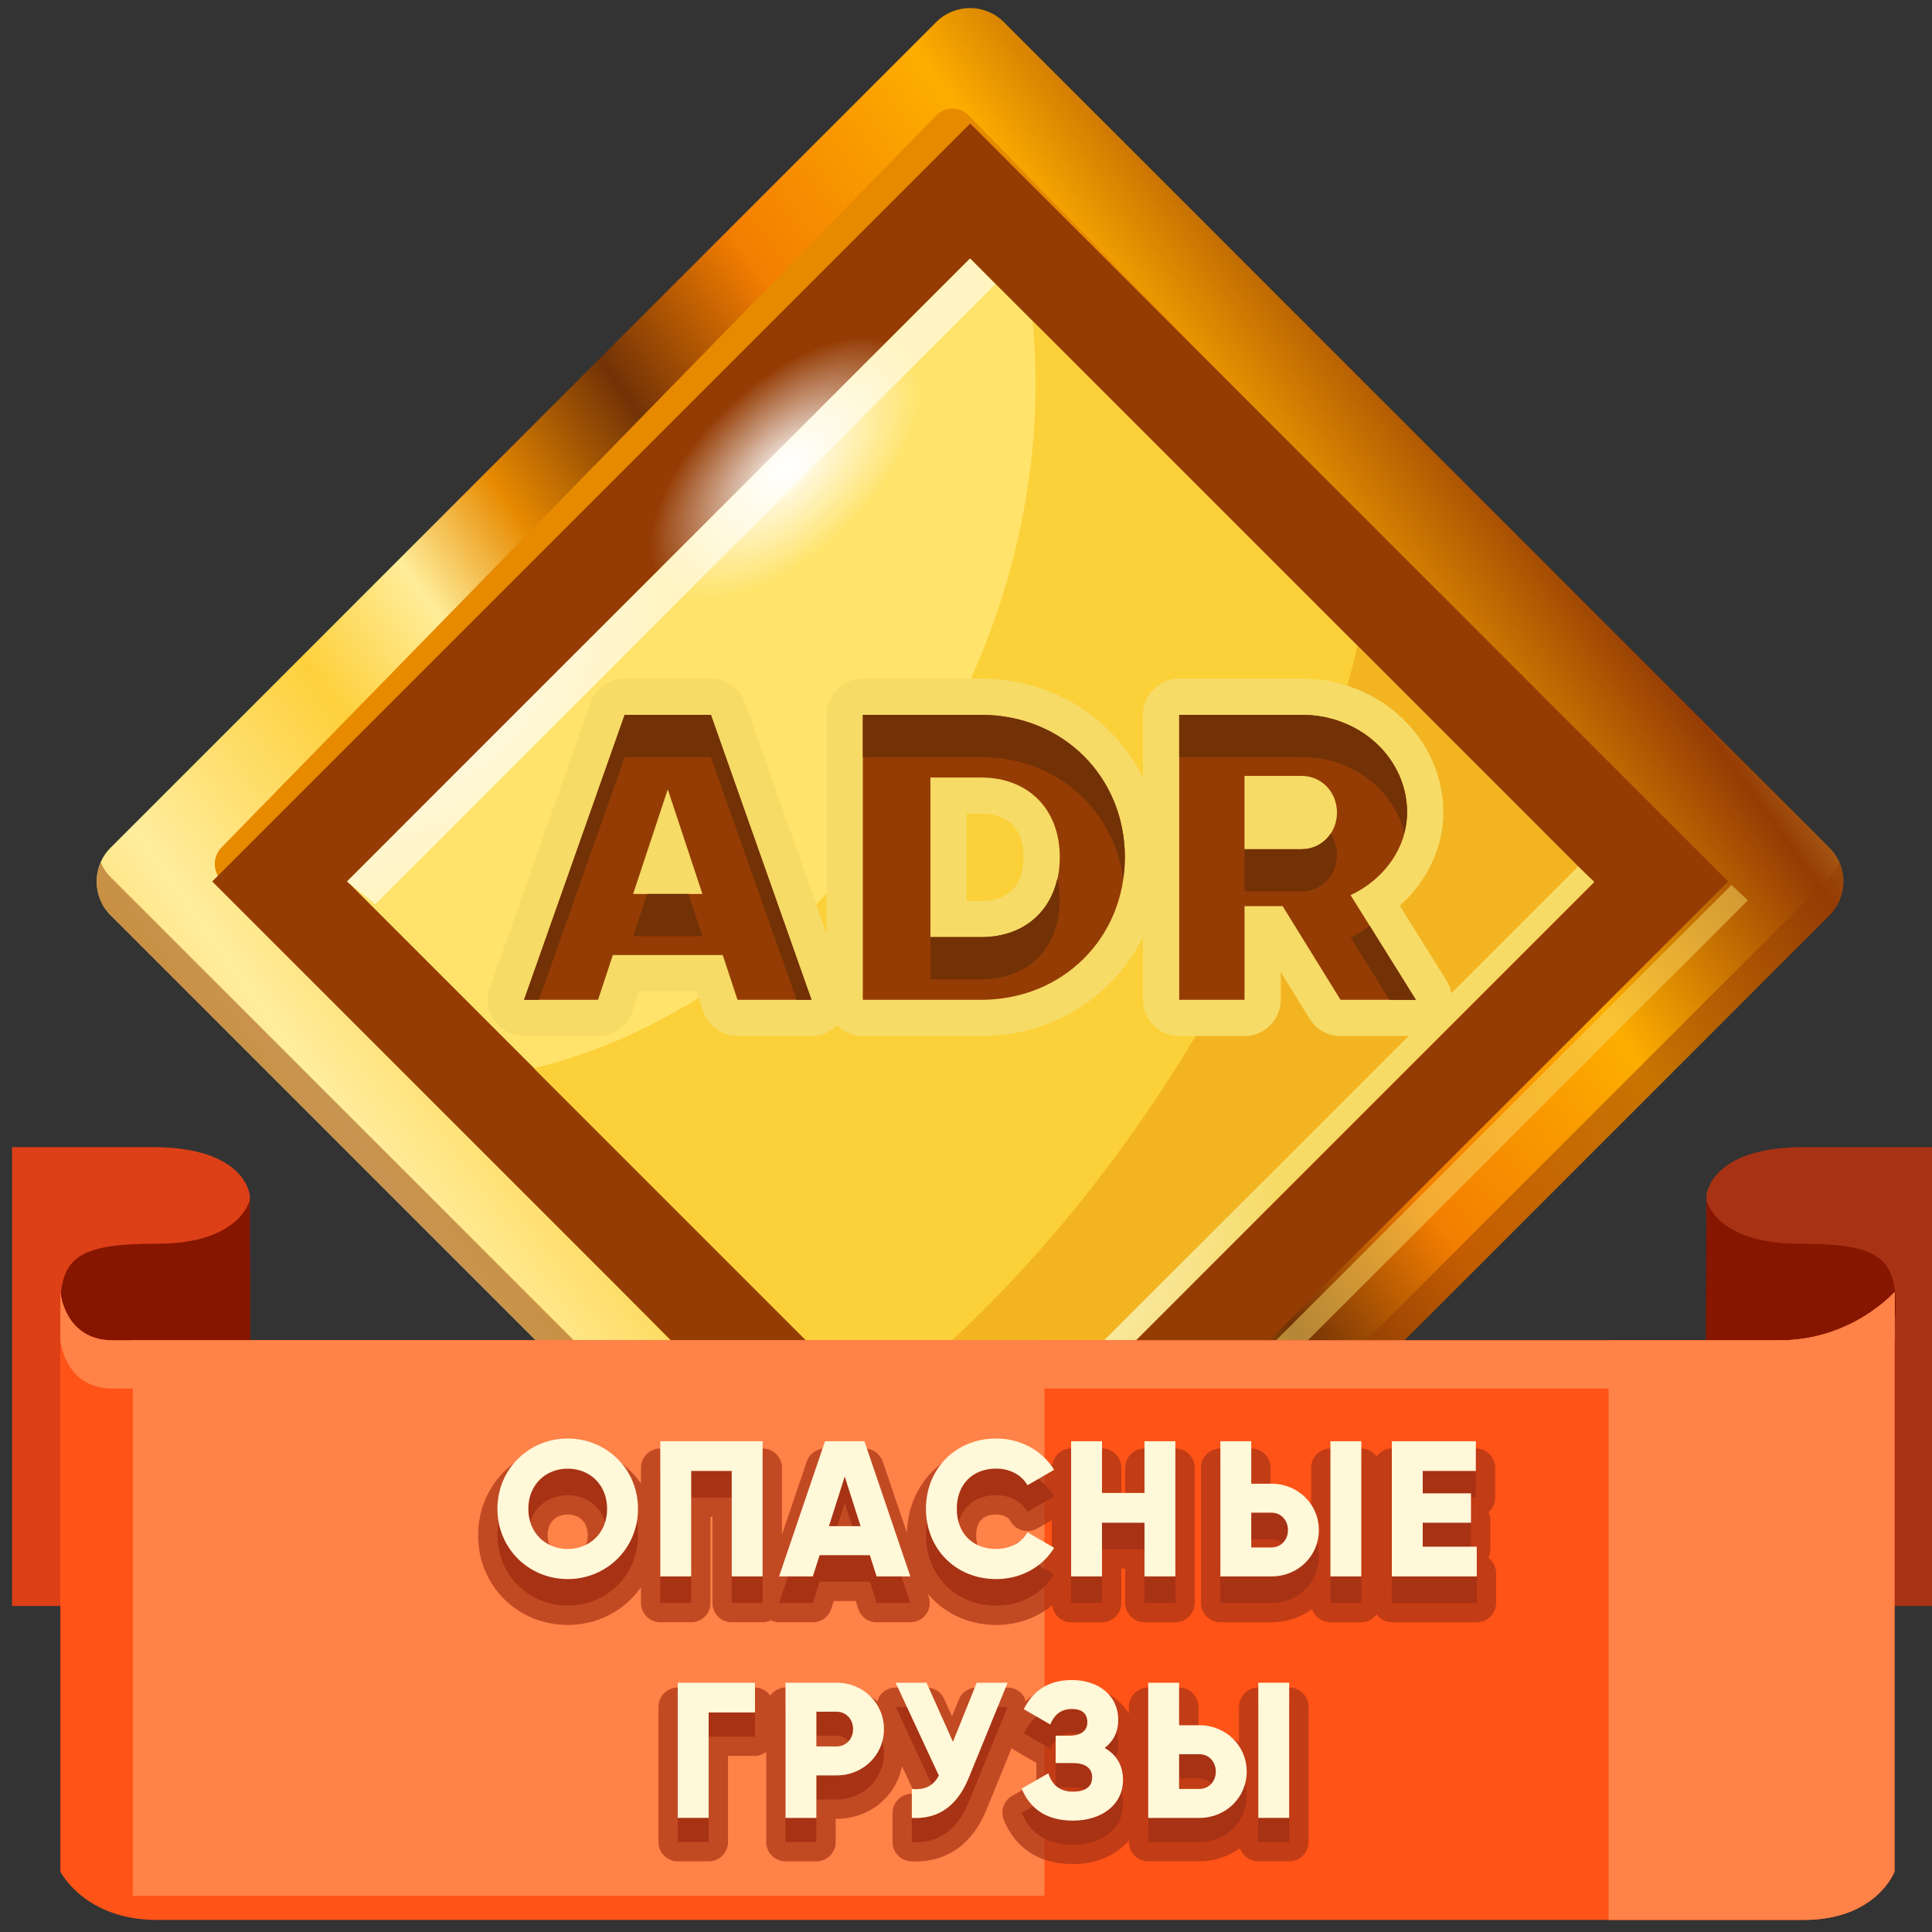
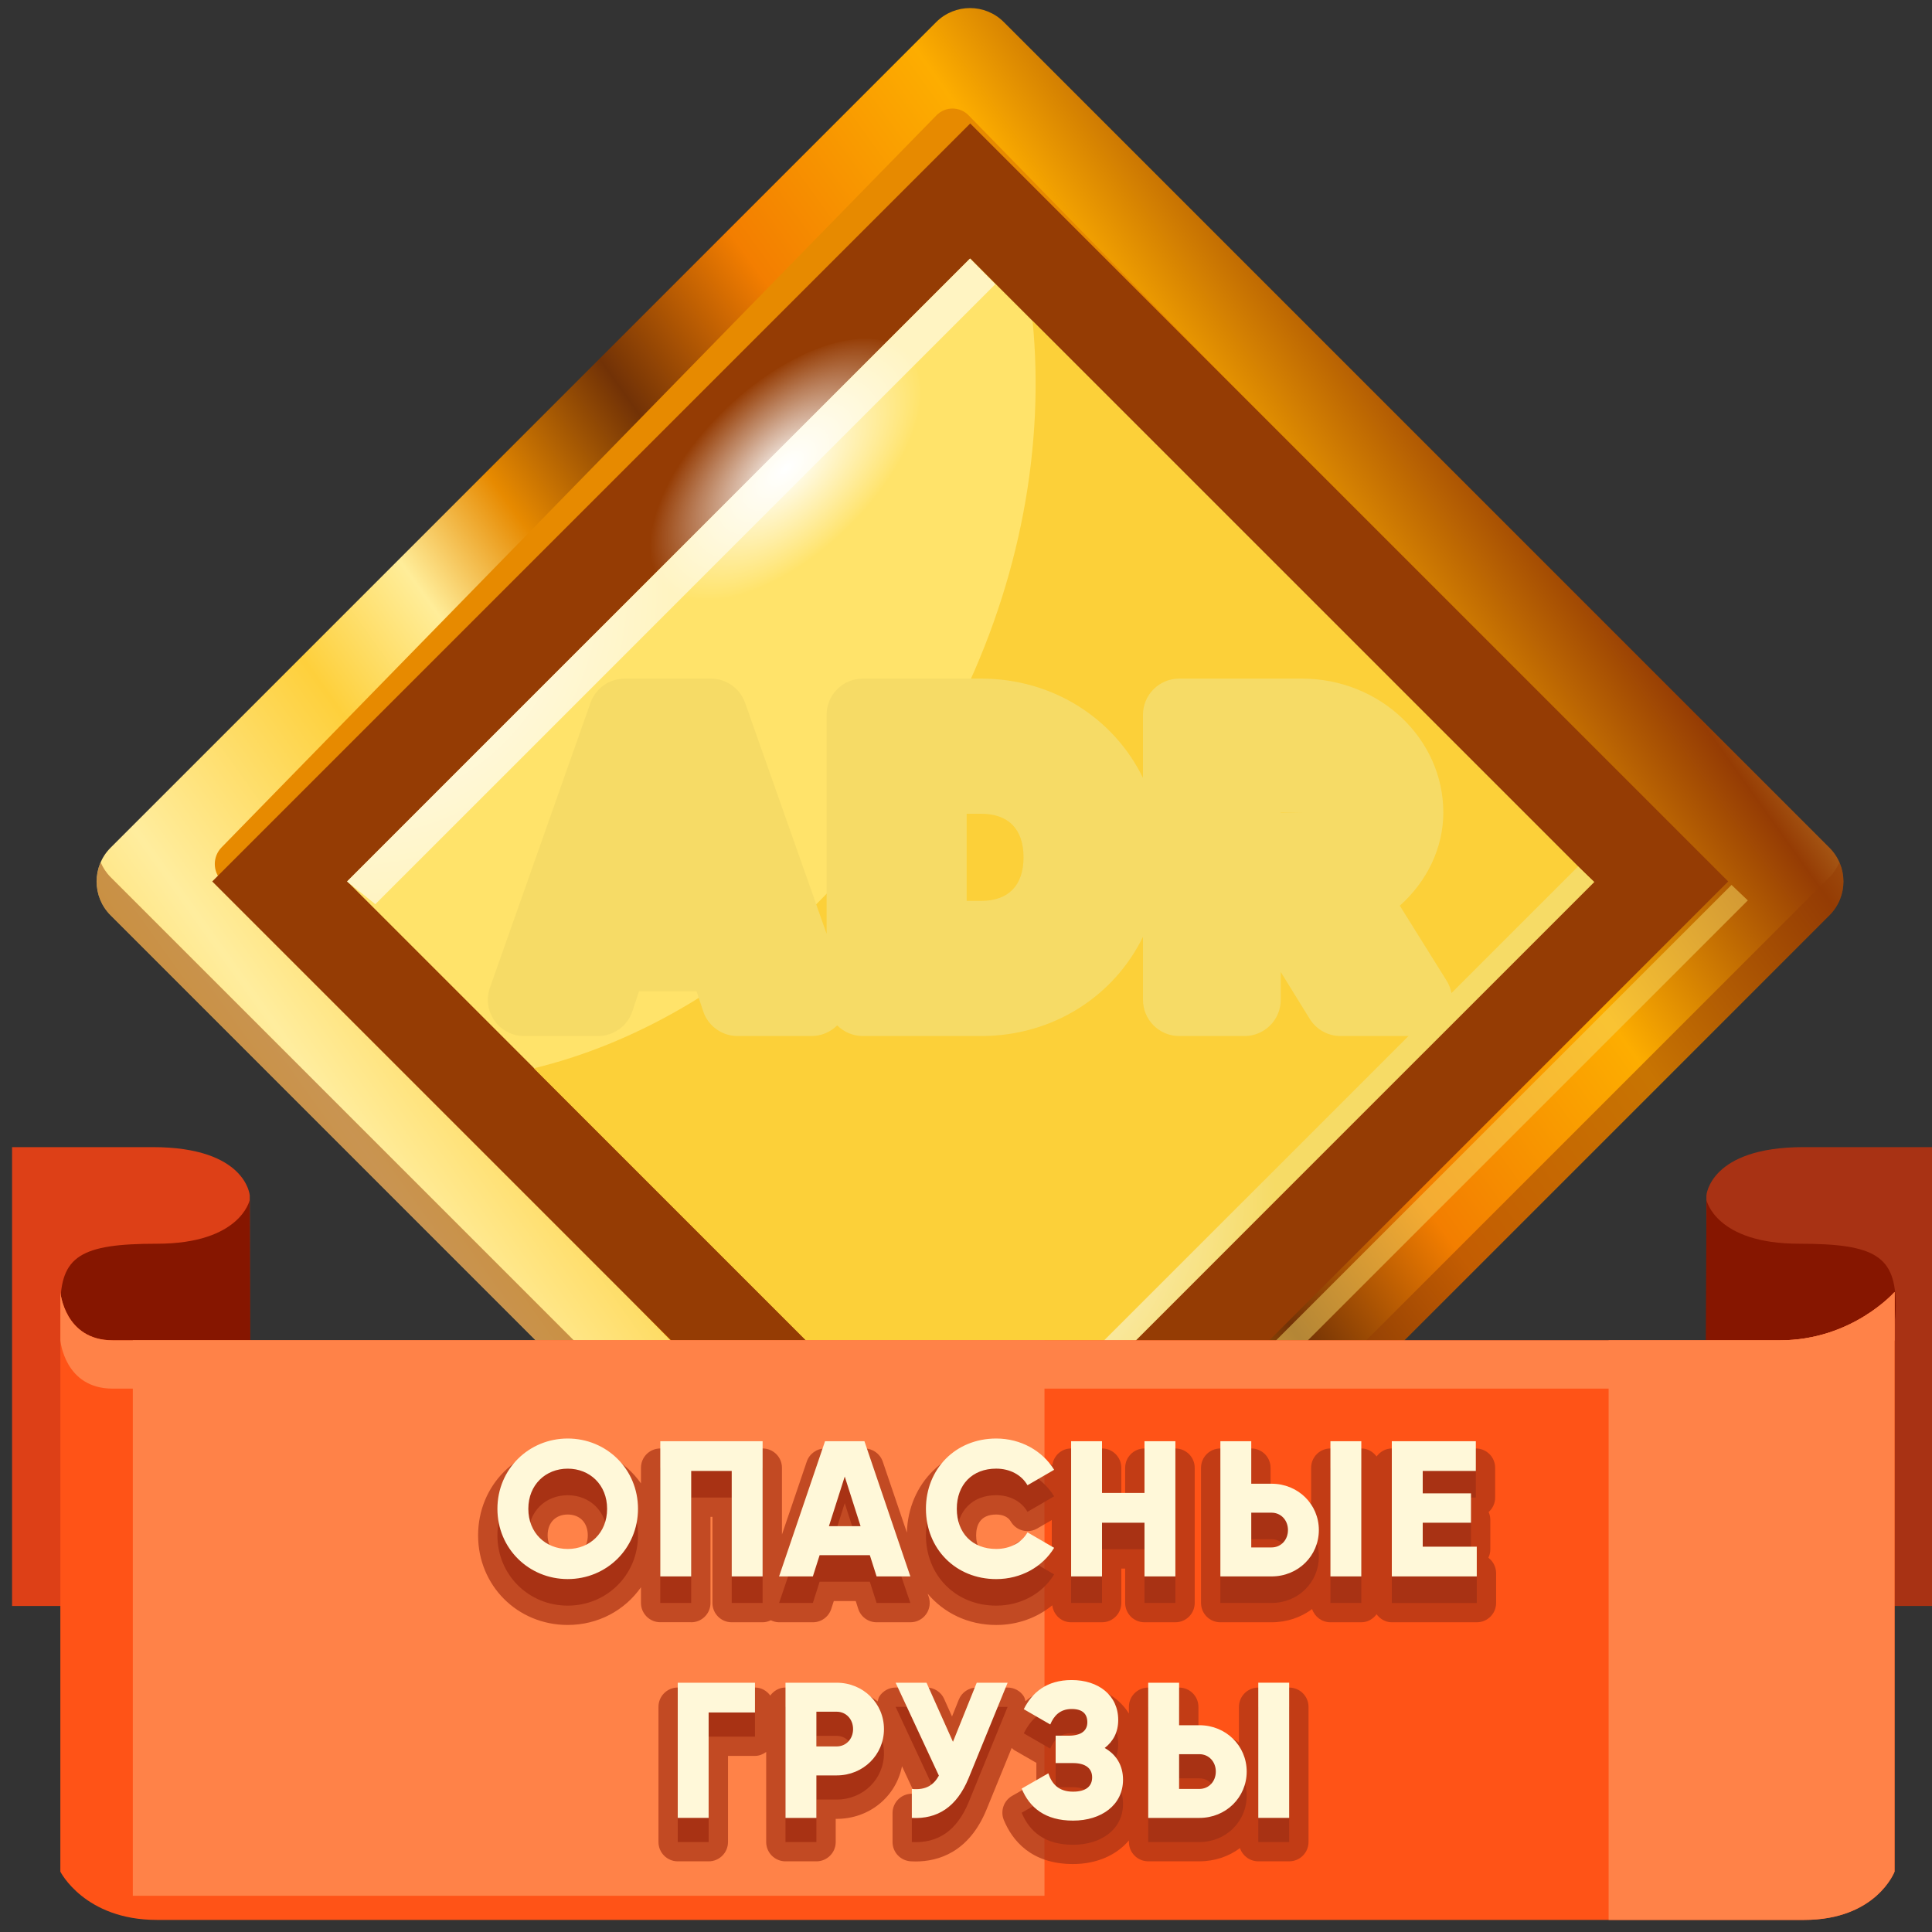
<svg xmlns="http://www.w3.org/2000/svg" version="1.1" id="Layer_1" x="0px" y="0px" width="80px" height="80px" viewBox="0 0 80 80" enable-background="new 0 0 80 80" xml:space="preserve">
  <rect x="0" y="0" width="80" height="80" fill="#333333" stroke="none" />
  <linearGradient id="SVGID_1_" gradientUnits="userSpaceOnUse" x1="2.791" y1="63.193" x2="70.15" y2="15.088">
    <stop offset="0" style="stop-color:#E78A00" />
    <stop offset="0.107" style="stop-color:#FED03C" />
    <stop offset="0.23" style="stop-color:#FFED9E" />
    <stop offset="0.348" style="stop-color:#FED03C" />
    <stop offset="0.416" style="stop-color:#FFED99" />
    <stop offset="0.477" style="stop-color:#E78A00" />
    <stop offset="0.556" style="stop-color:#723206" />
    <stop offset="0.646" style="stop-color:#F37E00" />
    <stop offset="0.775" style="stop-color:#FDAD00" />
    <stop offset="0.899" style="stop-color:#953C04" />
    <stop offset="1" style="stop-color:#F6DB66" />
  </linearGradient>
  <path fill="url(#SVGID_1_)" d="M38.768,0.913c0.773-0.772,2.025-0.772,2.797,0l34.189,34.189c0.772,0.772,0.772,2.024,0,2.797  L41.565,72.088c-0.772,0.772-2.024,0.772-2.798,0L4.579,37.899c-0.772-0.772-0.772-2.024,0-2.797L38.768,0.913z" />
  <path opacity="0.5" fill="#953C04" d="M75.754,36.32L41.565,70.509c-0.772,0.772-2.024,0.772-2.798,0L4.579,36.319  c-0.18-0.18-0.314-0.388-0.41-0.609c-0.315,0.724-0.182,1.596,0.41,2.188l34.189,34.189c0.773,0.772,2.025,0.772,2.798,0  l34.188-34.188c0.592-0.592,0.727-1.465,0.41-2.188C76.068,35.931,75.935,36.139,75.754,36.32z" />
  <path fill="#E78A00" d="M39.443,67.059c-0.242,0-0.483-0.094-0.668-0.282L9.17,36.459c-0.177-0.181-0.276-0.426-0.276-0.683  c0-0.256,0.1-0.501,0.276-0.683L38.775,4.777c0.185-0.188,0.426-0.283,0.668-0.283c0.24,0,0.482,0.094,0.666,0.283l29.605,30.317  c0.178,0.181,0.277,0.426,0.277,0.683c0,0.256-0.1,0.501-0.277,0.683L40.109,66.776C39.926,66.965,39.684,67.059,39.443,67.059z" />
  <rect x="17.969" y="14.303" transform="matrix(-0.707 0.707 -0.707 -0.707 94.378 33.908)" fill="#953C04" width="44.394" height="44.395" />
  <rect x="21.925" y="18.259" transform="matrix(-0.707 0.707 -0.707 -0.707 94.378 33.908)" fill="#FFE36A" width="36.482" height="36.483" />
  <path fill="#FCD039" d="M42.758,13.295c0.495,5.089-0.47,10.685-3.11,15.988c-3.935,7.901-10.612,13.27-17.542,14.953l18.061,18.062  L65.964,36.5L42.758,13.295z" />
-   <path opacity="0.4" fill="#E78A00" d="M56.209,26.747c-1.191,5.043-3.33,10.415-6.412,15.667  c-3.913,6.666-8.73,12.104-13.666,15.848l4.035,4.036L65.964,36.5L56.209,26.747z" />
  <path fill="#F6DB66" d="M55.508,42.9c-0.521,0-1.004-0.27-1.276-0.712l-1.199-1.94V41.4c0,0.828-0.671,1.5-1.5,1.5h-2.704  c-0.828,0-1.5-0.672-1.5-1.5v-2.611c-1.199,2.456-3.719,4.111-6.7,4.111h-4.9c-0.415,0-0.791-0.17-1.063-0.441  c-0.279,0.279-0.661,0.441-1.063,0.441h-3.063c-0.647,0-1.222-0.416-1.424-1.03l-0.273-0.825H26.46l-0.272,0.825  c-0.203,0.614-0.777,1.03-1.424,1.03h-3.063c-0.487,0-0.943-0.236-1.225-0.635c-0.281-0.396-0.352-0.906-0.19-1.365l4.166-11.8  c0.212-0.6,0.779-1,1.415-1h3.57c0.636,0,1.202,0.401,1.415,1l3.376,9.566V29.6c0-0.829,0.671-1.5,1.5-1.5h4.9  c2.981,0,5.501,1.655,6.7,4.111V29.6c0-0.829,0.672-1.5,1.5-1.5h5.082c3.229,0,5.855,2.488,5.855,5.546  c0,1.457-0.676,2.854-1.802,3.856l1.937,3.104c0.289,0.463,0.305,1.045,0.039,1.521c-0.264,0.477-0.766,0.773-1.311,0.773H55.508z   M40.628,37.304c1.132,0,1.755-0.641,1.755-1.804c0-1.164-0.623-1.804-1.755-1.804h-0.601v3.608H40.628z M53.91,33.663l-0.878-0.013  v0.013H53.91z" />
-   <path fill="#953C04" d="M25.866,29.6L21.701,41.4h3.063l0.612-1.855h4.551l0.612,1.855h3.063L29.437,29.6H25.866z M26.216,37.017  l1.435-4.332l1.435,4.332H26.216z M40.628,29.6h-4.9V41.4h4.9c3.378,0,5.95-2.563,5.95-5.9C46.578,32.163,44.006,29.6,40.628,29.6z   M40.628,38.804h-2.101v-6.608h2.101c1.925,0,3.255,1.281,3.255,3.304C43.883,37.522,42.553,38.804,40.628,38.804z M55.925,37.067  c1.397-0.657,2.341-1.972,2.341-3.422c0-2.242-1.941-4.046-4.355-4.046h-5.082V41.4h2.704v-3.878h1.579l2.396,3.878h3.121  L55.925,37.067z M53.91,35.163h-2.378v-3.034h2.378c0.799,0,1.451,0.658,1.451,1.517C55.361,34.505,54.709,35.163,53.91,35.163z" />
-   <path fill="#723206" d="M58.147,34.489c0.071-0.274,0.118-0.555,0.118-0.843c0-2.242-1.941-4.046-4.355-4.046h-5.082v1.75h5.082  C55.986,31.35,57.705,32.688,58.147,34.489z M56.714,38.332c-0.243,0.184-0.504,0.352-0.789,0.487l1.611,2.582h1.093L56.714,38.332z   M53.91,35.163h-2.378v1.75h2.378c0.799,0,1.451-0.657,1.451-1.517c0-0.331-0.098-0.63-0.262-0.875  C54.836,34.913,54.401,35.163,53.91,35.163z M26.796,37.017l-0.58,1.75h2.87l-0.58-1.75H26.796z M40.628,38.804h-2.101v1.751h2.101  c1.925,0,3.255-1.281,3.255-3.304c0-0.313-0.041-0.6-0.102-0.875C43.448,37.88,42.256,38.804,40.628,38.804z M40.628,29.6h-4.9v1.75  h4.9c3.075,0,5.476,2.126,5.883,5.025c0.04-0.286,0.067-0.576,0.067-0.875C46.578,32.163,44.006,29.6,40.628,29.6z M25.866,29.6  L21.701,41.4h0.618l3.548-10.05h3.57l3.548,10.05h0.617L29.437,29.6H25.866z" />
  <polygon fill="#FFF4C2" points="15.541,37.441 41.213,11.77 40.166,10.704 14.369,36.5 " />
  <radialGradient id="SVGID_2_" cx="14.502" cy="24.359" r="13.275" gradientUnits="userSpaceOnUse">
    <stop offset="0" style="stop-color:#FFFFFF" />
    <stop offset="1" style="stop-color:#FFFFFF;stop-opacity:0" />
  </radialGradient>
  <polygon fill="url(#SVGID_2_)" points="15.541,37.441 41.213,11.77 40.166,10.704 14.369,36.5 " />
  <polygon fill="#F6DB66" points="40.01,62.528 66.018,36.521 65.343,35.88 39.545,61.677 " />
  <radialGradient id="SVGID_3_" cx="39.677" cy="49.49" r="13.118" gradientUnits="userSpaceOnUse">
    <stop offset="0" style="stop-color:#FFFFFF" />
    <stop offset="1" style="stop-color:#FFFFFF;stop-opacity:0" />
  </radialGradient>
  <polygon fill="url(#SVGID_3_)" points="40.01,62.528 66.018,36.521 65.343,35.88 39.545,61.677 " />
  <polygon opacity="0.5" fill="#F6DB66" points="46.365,63.291 72.373,37.284 71.699,36.643 45.901,62.439 " />
  <radialGradient id="SVGID_4_" cx="-224.707" cy="451.172" r="7" gradientTransform="matrix(0.724 -0.69 0.35 0.367 37.323 -301.219)" gradientUnits="userSpaceOnUse">
    <stop offset="0" style="stop-color:#FFFFFF" />
    <stop offset="1" style="stop-color:#FFFFFF;stop-opacity:0" />
  </radialGradient>
  <path fill="url(#SVGID_4_)" d="M37.568,14.672c1.353,1.42,0.18,4.732-2.619,7.399c-2.799,2.667-6.164,3.677-7.518,2.257  c-1.353-1.42-0.181-4.733,2.619-7.4C32.85,14.262,36.215,13.251,37.568,14.672z" />
  <path fill="#DD4017" d="M10.341,66.5H0.5v-19c0,0,1.947,0,5.822,0s4.02,2,4.02,2V66.5z" />
  <path fill="#861600" d="M10.338,49.693c0,0-0.378,1.807-3.838,1.807c-3.156,0-4,0.508-4,2.588c0,2.209,1.791,5.412,4,5.412  c0.552,0,3.885,0.354,3.885,0.354L10.338,49.693z" />
  <path fill="#A83214" d="M70.658,66.5H80.5v-19c0,0-1.947,0-5.822,0s-4.02,2-4.02,2V66.5z" />
  <path fill="#861600" d="M70.662,49.693c0,0,0.377,1.807,3.838,1.807c3.156,0,4,0.508,4,2.588c0,2.209-1.791,5.412-4,5.412  c-0.553,0-3.885,0.354-3.885,0.354L70.662,49.693z" />
  <path fill="#FF5317" d="M78.45,77.5c0,0-0.751,2-3.751,2c-2.999,0-65.2,0-68.2,0s-4-2-4-2v-24c0,0,0.167,2,2.167,2  s66.034,0,69.034,0c2.999,0,4.749-2,4.749-2V77.5z" />
  <path fill="#FF8248" d="M73.701,55.5H4.667c-2,0-2.167-2-2.167-2v2c0,0,0.167,2,2.167,2h69.034c2.999,0,4.749-2,4.749-2v-2  C78.45,53.5,76.7,55.5,73.701,55.5z" />
  <rect x="5.5" y="55.5" fill="#FF8248" width="37.75" height="23" />
  <path fill="#FF8248" d="M73.701,55.5H66.61v24h8.089c3,0,3.751-2,3.751-2v-24C78.45,53.5,76.7,55.5,73.701,55.5z" />
  <path opacity="0.7" fill="#A83214" d="M53.382,69.879h-1.279c-0.442,0-0.8,0.357-0.8,0.799v1.477  c-0.455-0.326-1.021-0.517-1.639-0.517h-0.04v-0.96c0-0.441-0.358-0.799-0.8-0.799h-1.279c-0.441,0-0.8,0.357-0.8,0.799v0.276  c-0.45-0.73-1.297-1.188-2.37-1.188c-0.765,0-1.399,0.247-1.912,0.677c-0.022-0.071-0.033-0.146-0.076-0.211  c-0.148-0.222-0.397-0.354-0.664-0.354h-1.279c-0.326,0-0.621,0.197-0.742,0.501l-0.281,0.698l-0.325-0.727  c-0.128-0.288-0.415-0.473-0.729-0.473h-1.279c-0.273,0-0.528,0.139-0.676,0.369c-0.04,0.063-0.047,0.137-0.068,0.207  c-0.466-0.357-1.049-0.576-1.699-0.576h-2.118c-0.263,0-0.486,0.135-0.632,0.331c-0.146-0.196-0.368-0.331-0.631-0.331h-3.198  c-0.441,0-0.8,0.357-0.8,0.799v5.598c0,0.441,0.358,0.8,0.8,0.8h1.279c0.441,0,0.8-0.358,0.8-0.8v-3.566h1.119  c0.176,0,0.33-0.068,0.462-0.164v3.73c0,0.441,0.358,0.8,0.801,0.8h1.279c0.441,0,0.799-0.358,0.799-0.8v-0.959h0.04  c1.358,0,2.457-0.923,2.705-2.179l0.532,1.143c-0.016,0-0.099-0.004-0.124-0.004c-0.198,0-0.39,0.073-0.538,0.208  c-0.167,0.151-0.262,0.366-0.262,0.592v1.199c0,0.426,0.332,0.775,0.757,0.799c0.067,0.004,0.134,0.006,0.2,0.006  c0.936,0,2.205-0.373,2.934-2.148l1.043-2.553c0.035,0.029,0.062,0.064,0.102,0.088l0.92,0.53v0.793l-1.005,0.575  c-0.35,0.201-0.495,0.629-0.342,1.001c0.344,0.831,1.12,1.821,2.866,1.821c0.986,0,1.805-0.375,2.313-0.978v0.065  c0,0.441,0.358,0.8,0.8,0.8h2.119c0.637,0,1.217-0.202,1.68-0.547c0.105,0.317,0.405,0.547,0.759,0.547h1.279  c0.442,0,0.8-0.358,0.8-0.8v-5.598C54.182,70.236,53.824,69.879,53.382,69.879z M61.63,64.503c0.052-0.106,0.081-0.225,0.081-0.351  v-1.215c0-0.117-0.025-0.229-0.07-0.328c0.166-0.146,0.27-0.361,0.27-0.6v-1.231c0-0.442-0.357-0.8-0.799-0.8h-3.479  c-0.264,0-0.485,0.136-0.632,0.332c-0.146-0.196-0.368-0.332-0.632-0.332H55.09c-0.441,0-0.799,0.357-0.799,0.8v1.476  c-0.456-0.326-1.021-0.517-1.639-0.517h-0.041v-0.959c0-0.442-0.357-0.8-0.799-0.8h-1.279c-0.442,0-0.801,0.357-0.801,0.8v5.597  c0,0.441,0.358,0.8,0.801,0.8h2.119c0.637,0,1.217-0.202,1.679-0.547c0.106,0.317,0.405,0.547,0.759,0.547h1.279  c0.264,0,0.486-0.136,0.632-0.332c0.146,0.196,0.368,0.332,0.632,0.332h3.518c0.441,0,0.8-0.358,0.8-0.8v-1.231  C61.95,64.881,61.824,64.648,61.63,64.503z M28.621,67.175c0.441,0,0.799-0.358,0.799-0.8v-3.566h0.08v3.566  c0,0.441,0.357,0.8,0.799,0.8h1.279c0.123,0,0.236-0.033,0.341-0.083c0.106,0.051,0.221,0.083,0.342,0.083h1.399  c0.348,0,0.656-0.226,0.762-0.558l0.104-0.322h0.908l0.103,0.322c0.105,0.332,0.414,0.558,0.763,0.558h1.398  c0.258,0,0.5-0.124,0.65-0.334s0.19-0.479,0.107-0.724l-0.043-0.126c0.67,0.796,1.669,1.296,2.84,1.296  c0.88,0,1.689-0.297,2.32-0.814c0.051,0.394,0.373,0.702,0.78,0.702h1.279c0.442,0,0.8-0.358,0.8-0.8v-1.423h0.16v1.423  c0,0.441,0.357,0.8,0.799,0.8h1.279c0.442,0,0.801-0.358,0.801-0.8v-5.597c0-0.442-0.358-0.8-0.801-0.8h-1.279  c-0.441,0-0.799,0.357-0.799,0.8v1.343h-0.16v-1.343c0-0.442-0.357-0.8-0.8-0.8h-1.279c-0.409,0-0.732,0.31-0.78,0.705  c-0.635-0.52-1.445-0.817-2.32-0.817c-2.075,0-3.642,1.538-3.7,3.595l-0.999-2.939c-0.111-0.325-0.415-0.543-0.758-0.543h-1.631  c-0.344,0-0.647,0.218-0.758,0.543l-1.027,3.021v-2.765c0-0.442-0.358-0.8-0.801-0.8h-4.237c-0.442,0-0.8,0.357-0.8,0.8v0.647  c-0.666-0.947-1.763-1.56-3.034-1.56c-2.081,0-3.71,1.63-3.71,3.71c0,2.081,1.63,3.711,3.71,3.711c1.271,0,2.368-0.612,3.034-1.561  v0.648c0,0.441,0.358,0.8,0.8,0.8H28.621z M41.252,62.713c0.277,0,0.496,0.105,0.601,0.286c0.106,0.185,0.28,0.319,0.486,0.374  c0.068,0.02,0.138,0.027,0.208,0.027c0.139,0,0.277-0.036,0.4-0.107l0.605-0.351v1.269l-0.605-0.352  c-0.123-0.07-0.262-0.107-0.4-0.107c-0.072,0-0.144,0.01-0.213,0.029c-0.207,0.057-0.383,0.195-0.487,0.383  c-0.096,0.172-0.318,0.275-0.595,0.275c-0.688,0-0.832-0.469-0.832-0.863C40.42,63.184,40.564,62.713,41.252,62.713z M23.508,64.439  c-0.505,0-0.832-0.338-0.832-0.863c0-0.523,0.327-0.863,0.832-0.863s0.831,0.34,0.831,0.863  C24.339,64.102,24.013,64.439,23.508,64.439z" />
  <path fill="#A83214" d="M23.508,60.666c-1.607,0-2.911,1.264-2.911,2.91c0,1.647,1.303,2.91,2.911,2.91  c1.607,0,2.91-1.263,2.91-2.91C26.418,61.93,25.115,60.666,23.508,60.666z M23.508,65.24c-0.912,0-1.631-0.664-1.631-1.664  c0-0.999,0.72-1.662,1.631-1.662s1.631,0.663,1.631,1.662C25.139,64.576,24.419,65.24,23.508,65.24z M27.341,66.375h1.28V62.01  h1.678v4.365h1.279v-5.597h-4.237V66.375z M33.939,65.496h2.079l0.28,0.879h1.398l-1.902-5.597h-1.631l-1.903,5.597h1.399  L33.939,65.496z M34.979,62.241l0.656,2.055h-1.311L34.979,62.241z M41.252,66.486c1.023,0,1.918-0.503,2.398-1.295l-1.104-0.64  c-0.24,0.433-0.729,0.688-1.295,0.688c-0.992,0-1.632-0.664-1.632-1.664c0-0.999,0.64-1.662,1.632-1.662  c0.566,0,1.047,0.256,1.295,0.688l1.104-0.641c-0.488-0.791-1.384-1.295-2.398-1.295c-1.688,0-2.911,1.264-2.911,2.91  C38.341,65.224,39.564,66.486,41.252,66.486z M48.67,66.375v-5.597h-1.279v2.143h-1.759v-2.143h-1.279v5.597h1.279v-2.223h1.759  v2.223H48.67z M52.652,62.537h-0.84v-1.759h-1.279v5.597h2.119c1.104,0,1.959-0.855,1.959-1.919S53.756,62.537,52.652,62.537z   M52.652,65.176h-0.84v-1.439h0.84c0.391,0,0.68,0.313,0.68,0.72S53.043,65.176,52.652,65.176z M55.09,66.375h1.279v-5.597H55.09  V66.375z M58.912,65.144v-0.991h1.998v-1.215h-1.998V62.01h2.199v-1.231h-3.479v5.597h3.518v-1.231H58.912z M28.064,76.275h1.279  V71.91h1.919v-1.232h-3.198V76.275z M34.644,70.678h-2.118v5.598h1.279v-1.76h0.839c1.104,0,1.959-0.855,1.959-1.918  C36.603,71.534,35.747,70.678,34.644,70.678z M34.644,73.316h-0.839v-1.438h0.839c0.392,0,0.68,0.312,0.68,0.72  S35.035,73.316,34.644,73.316z M39.46,73.125l-1.095-2.447h-1.279l1.791,3.847c-0.217,0.392-0.537,0.607-1.12,0.552v1.199  c1.048,0.057,1.854-0.439,2.351-1.646l1.615-3.951h-1.279L39.46,73.125z M45.742,73.381c0.352-0.271,0.561-0.656,0.561-1.159  c0-1.023-0.816-1.655-1.928-1.655c-1.039,0-1.639,0.52-1.982,1.207l1.096,0.633c0.144-0.345,0.392-0.641,0.887-0.641  c0.456,0,0.648,0.208,0.648,0.552c0,0.345-0.256,0.552-0.76,0.552h-0.552v1.135h0.712c0.535,0,0.799,0.225,0.799,0.592  c0,0.369-0.256,0.592-0.791,0.592c-0.6,0-0.88-0.327-1.023-0.76l-1.104,0.633c0.328,0.791,0.975,1.326,2.127,1.326  c1.175,0,2.07-0.646,2.07-1.694C46.502,74.093,46.215,73.645,45.742,73.381z M49.664,72.438h-0.84v-1.76h-1.279v5.598h2.119  c1.104,0,1.959-0.855,1.959-1.919S50.768,72.438,49.664,72.438z M49.664,75.076h-0.84v-1.439h0.84c0.392,0,0.68,0.313,0.68,0.72  S50.056,75.076,49.664,75.076z M52.103,76.275h1.279v-5.598h-1.279V76.275z" />
  <path fill="#FFF8D9" d="M23.508,59.566c-1.607,0-2.911,1.264-2.911,2.91s1.303,2.91,2.911,2.91c1.607,0,2.91-1.264,2.91-2.91  S25.115,59.566,23.508,59.566z M23.508,64.14c-0.912,0-1.631-0.663-1.631-1.663s0.72-1.663,1.631-1.663s1.631,0.663,1.631,1.663  S24.419,64.14,23.508,64.14z M27.341,65.275h1.28v-4.366h1.678v4.366h1.279v-5.598h-4.237V65.275z M33.939,64.396h2.079l0.28,0.88  h1.398l-1.902-5.598h-1.631l-1.903,5.598h1.399L33.939,64.396z M34.979,61.141l0.656,2.055h-1.311L34.979,61.141z M41.252,65.387  c1.023,0,1.918-0.504,2.398-1.295l-1.104-0.641c-0.24,0.433-0.729,0.688-1.295,0.688c-0.992,0-1.632-0.663-1.632-1.663  s0.64-1.663,1.632-1.663c0.566,0,1.047,0.256,1.295,0.688l1.104-0.64c-0.488-0.791-1.384-1.295-2.398-1.295  c-1.688,0-2.911,1.264-2.911,2.91S39.564,65.387,41.252,65.387z M48.67,65.275v-5.598h-1.279v2.143h-1.759v-2.143h-1.279v5.598  h1.279v-2.223h1.759v2.223H48.67z M55.09,65.275h1.279v-5.598H55.09V65.275z M52.652,61.438h-0.84v-1.76h-1.279v5.598h2.119  c1.104,0,1.959-0.855,1.959-1.92C54.611,62.293,53.756,61.438,52.652,61.438z M52.652,64.076h-0.84v-1.439h0.84  c0.391,0,0.68,0.312,0.68,0.719C53.332,63.764,53.043,64.076,52.652,64.076z M58.912,64.043v-0.99h1.998v-1.216h-1.998v-0.928h2.199  v-1.231h-3.479v5.598h3.518v-1.232H58.912z M28.064,75.275h1.279V70.91h1.919v-1.232h-3.198V75.275z M34.644,69.678h-2.118v5.598  h1.279v-1.76h0.839c1.104,0,1.959-0.855,1.959-1.918C36.603,70.534,35.747,69.678,34.644,69.678z M34.644,72.316h-0.839v-1.438  h0.839c0.392,0,0.68,0.312,0.68,0.72S35.035,72.316,34.644,72.316z M39.46,72.125l-1.095-2.447h-1.279l1.791,3.847  c-0.217,0.392-0.537,0.607-1.12,0.552v1.199c1.048,0.057,1.854-0.439,2.351-1.646l1.615-3.951h-1.279L39.46,72.125z M45.742,72.381  c0.352-0.271,0.561-0.656,0.561-1.159c0-1.023-0.816-1.655-1.928-1.655c-1.039,0-1.639,0.52-1.982,1.207l1.096,0.633  c0.144-0.345,0.392-0.641,0.887-0.641c0.456,0,0.648,0.208,0.648,0.552c0,0.345-0.256,0.552-0.76,0.552h-0.552v1.135h0.712  c0.535,0,0.799,0.225,0.799,0.592c0,0.369-0.256,0.592-0.791,0.592c-0.6,0-0.88-0.327-1.023-0.76l-1.104,0.633  c0.328,0.791,0.975,1.326,2.127,1.326c1.175,0,2.07-0.646,2.07-1.694C46.502,73.093,46.215,72.645,45.742,72.381z M49.664,71.438  h-0.84v-1.76h-1.279v5.598h2.119c1.104,0,1.959-0.855,1.959-1.919S50.768,71.438,49.664,71.438z M49.664,74.076h-0.84v-1.439h0.84  c0.392,0,0.68,0.313,0.68,0.72S50.056,74.076,49.664,74.076z M52.103,75.275h1.279v-5.598h-1.279V75.275z" />
</svg>